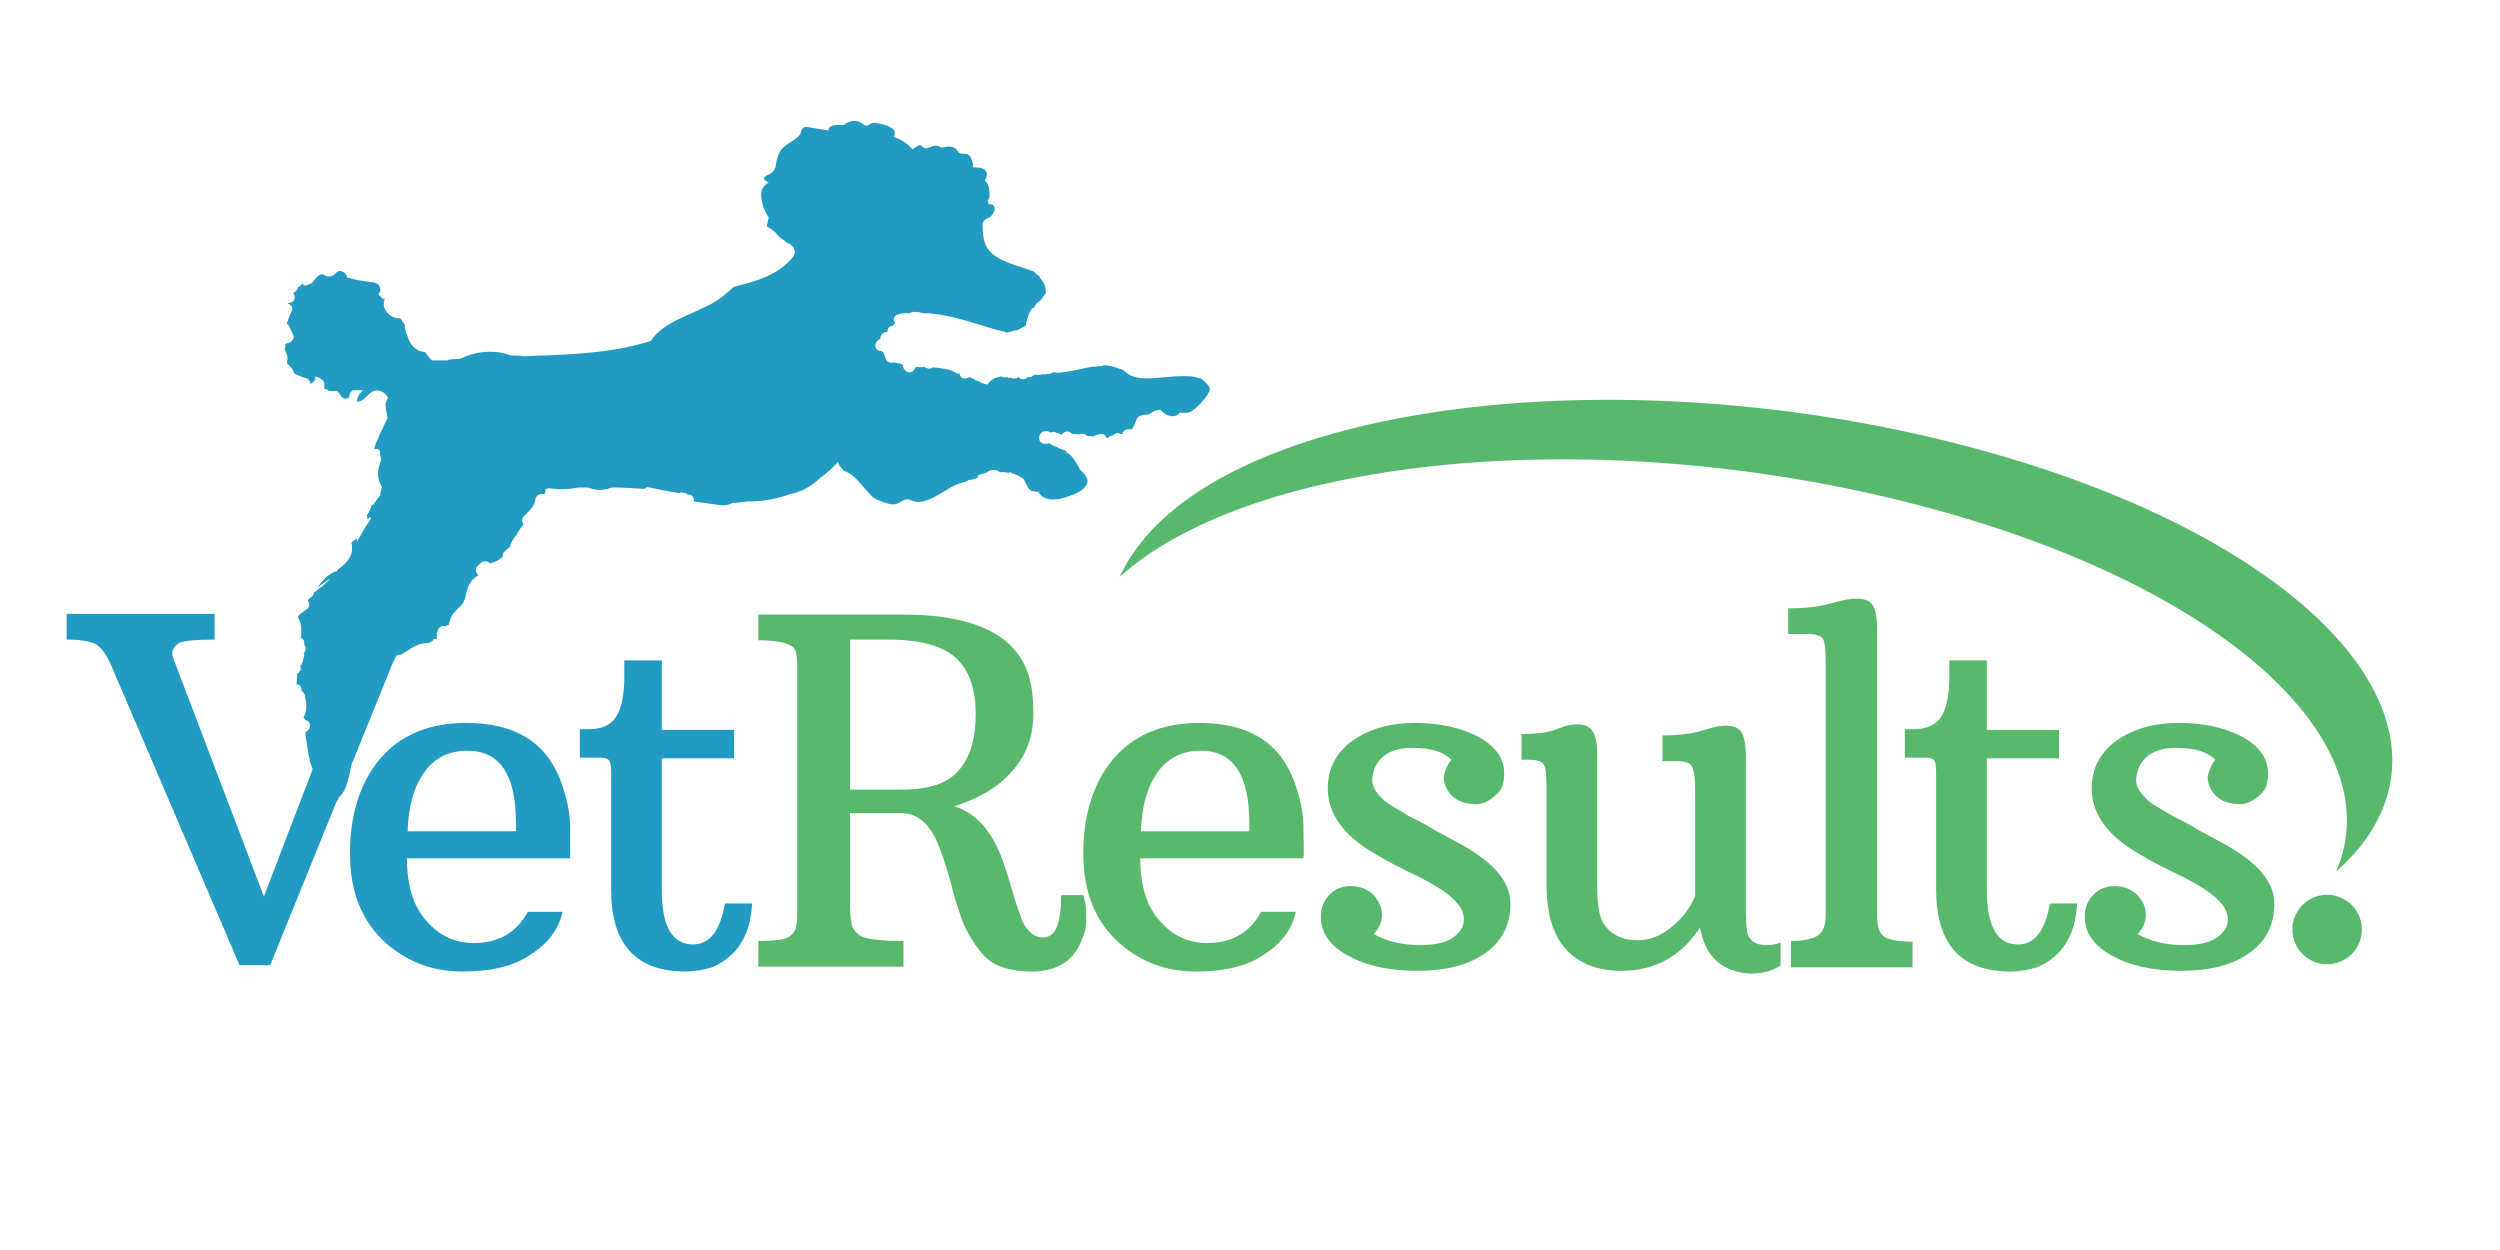
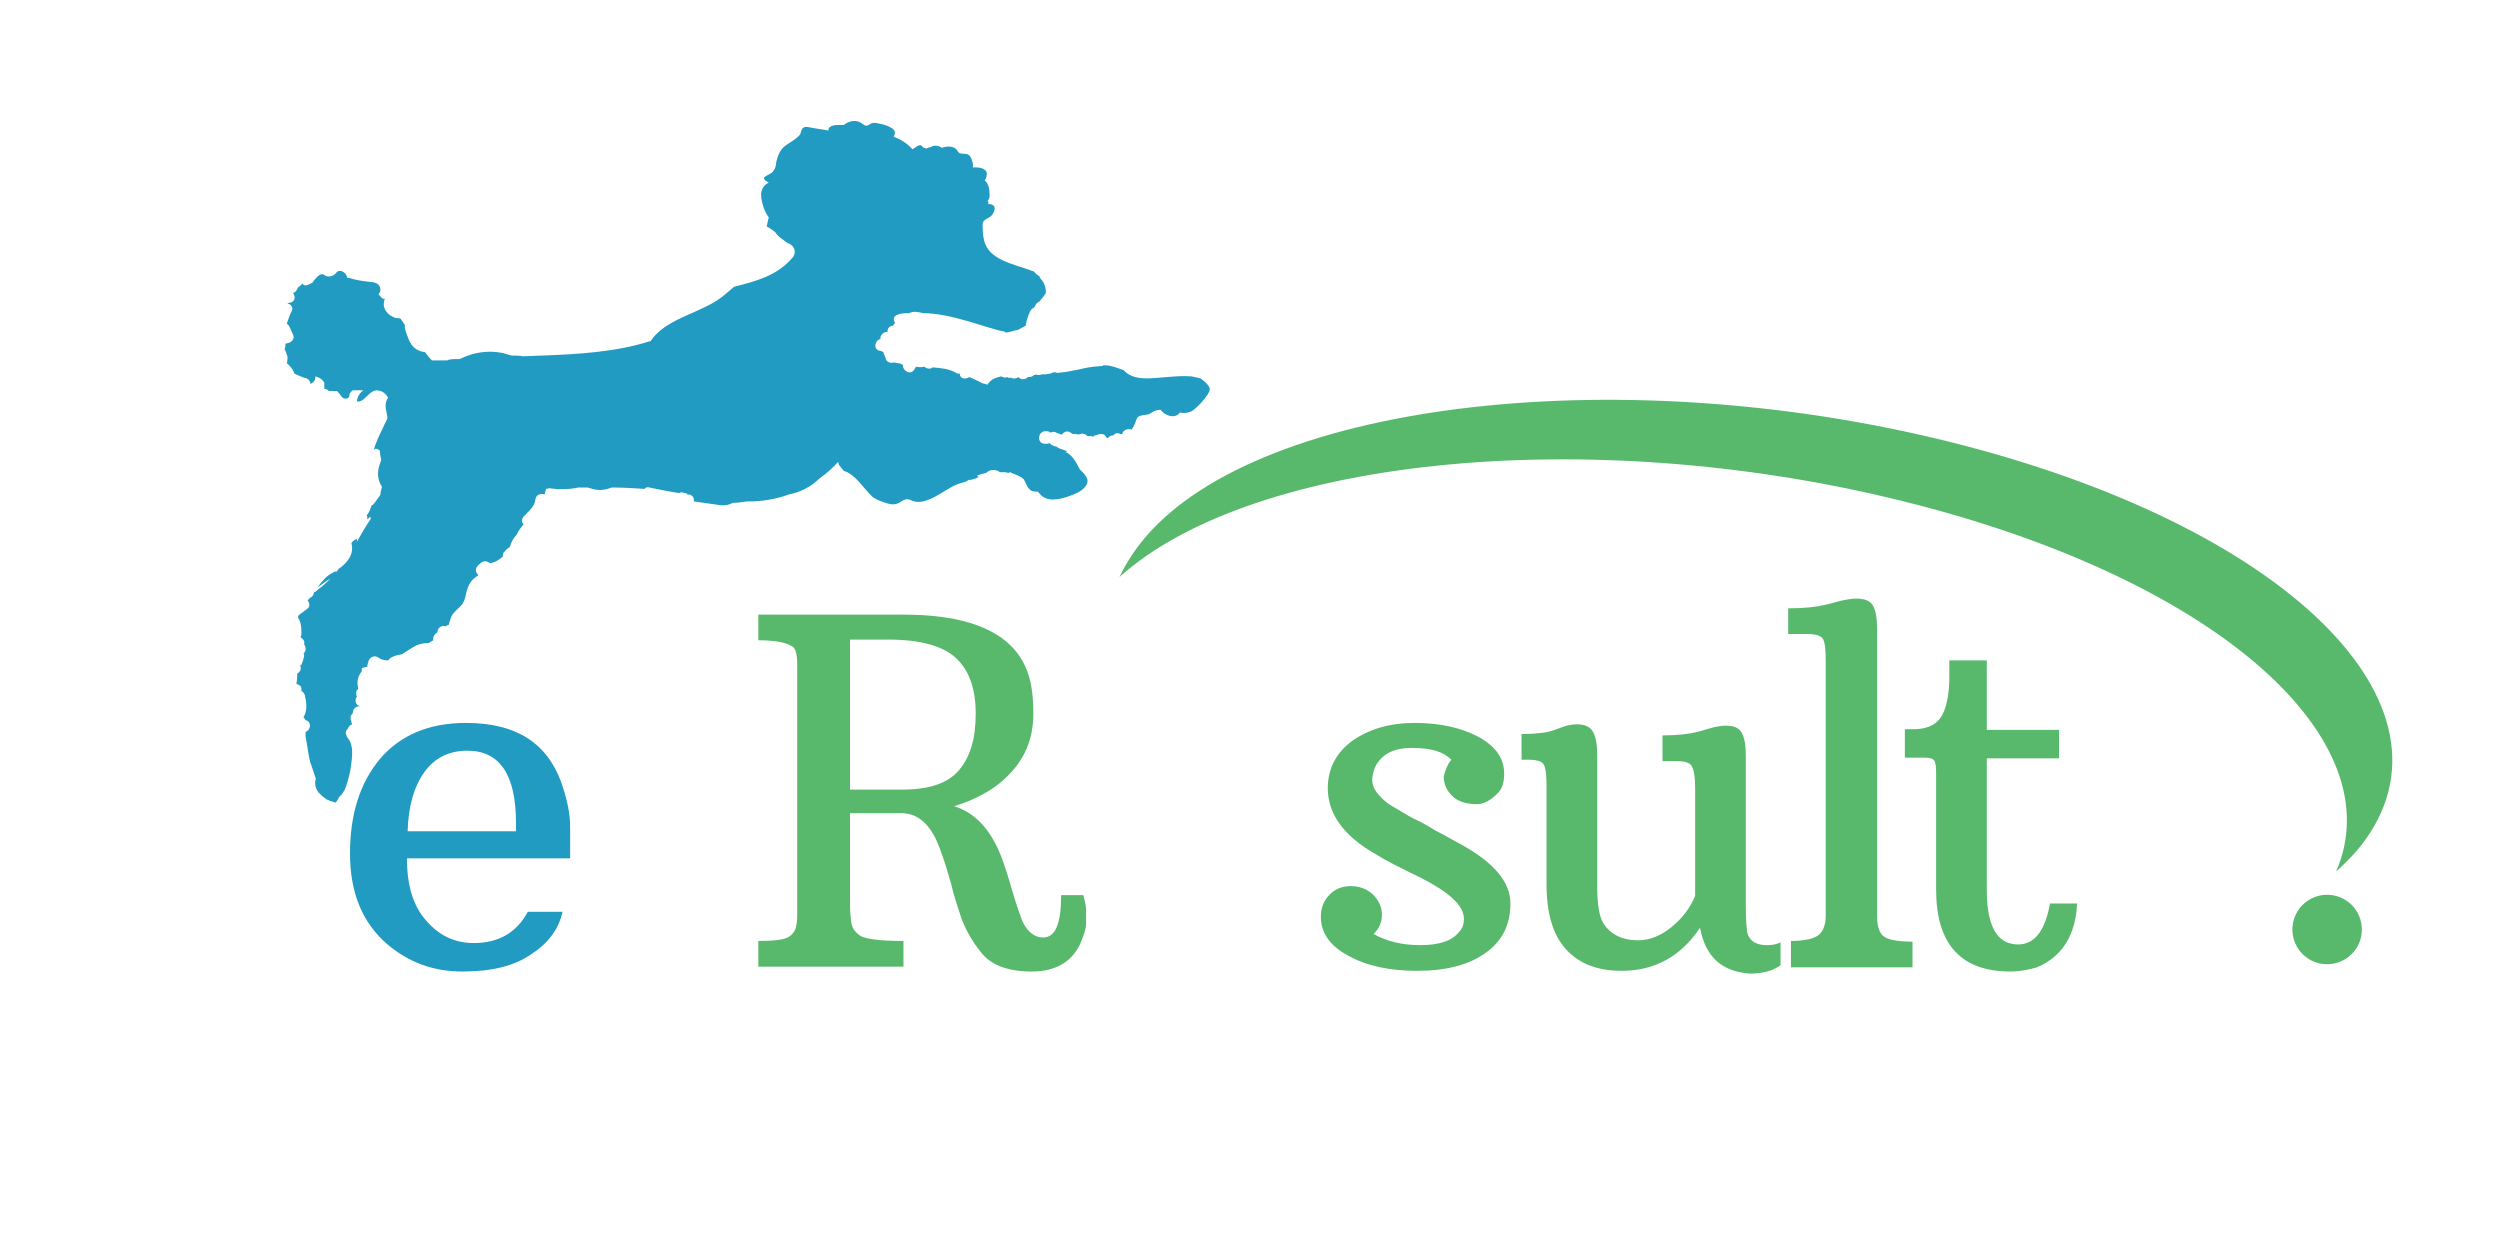
<svg xmlns="http://www.w3.org/2000/svg" id="Layer_1" x="0px" y="0px" viewBox="0 0 360 180" style="enable-background:new 0 0 360 180;" xml:space="preserve">
  <style type="text/css">	.st0{fill:#219BC1;}	.st1{fill:#58B96D;}</style>
  <g>
-     <path class="st0" d="M16,95.8c-0.6-1.4-1.3-2.4-2-2.9s-2.2-0.8-4.4-0.8v-3.7h21.3v3.7c-3,0-4.8,0.2-5.3,0.6s-0.8,0.9-0.8,1.3  c0,0.5,0.2,1,0.5,1.7l12.7,33.4l12.8-33.4c0.5-1.4,0.4-2.3-0.5-2.9c-0.8-0.6-2.8-0.8-5.9-0.8v-3.7h18.5v3.7c-1.9,0-3.3,0.3-4.2,0.8  c-0.9,0.6-1.7,1.5-2.2,2.8l-17.6,43.4h-4.4L16,95.8z" />
    <path class="st0" d="M82.1,123.6H58.6c0,3.9,0.9,6.9,2.8,9c1.8,2.1,4.1,3.2,6.8,3.2c3.6,0,6.2-1.5,7.8-4.5l5,0  c-0.5,2.4-2,4.5-4.5,6.1c-2.4,1.7-5.7,2.5-9.9,2.5c-4.2,0-7.7-1.3-10.8-3.9c-3.6-3.1-5.4-7.4-5.4-13.1c0-5.6,1.4-10.1,4.3-13.6  c2.9-3.4,7-5.2,12.4-5.2c7.1,0,11.6,2.8,13.7,8.5c0.8,2.3,1.3,4.4,1.3,6.5S82.1,122.7,82.1,123.6z M74.3,118.5  c0-6.9-2.3-10.4-7-10.4c-2.6,0-4.7,1-6.2,3.1c-1.5,2.1-2.3,4.9-2.4,8.5h15.6C74.3,119.3,74.3,118.9,74.3,118.5z" />
-     <path class="st0" d="M98.7,139.9c-7.1,0-10.7-3.9-10.7-11.8v-16.9c0-0.9-0.1-1.5-0.3-1.7c-0.2-0.3-0.7-0.4-1.4-0.4h-2.8v-4.1h1.3  c1.7,0,3-0.5,3.8-1.6c0.8-1.1,1.2-2.9,1.3-5.3l0-3h5.4v10h10.4v4.1H95.3v19c0,4.2,1,6.7,2.9,7.5c0.5,0.2,1.1,0.3,1.6,0.3  c2.4,0,3.9-2,4.6-5.9h3.9c-0.2,4.6-2.2,7.7-5.8,9.2C101.5,139.6,100.1,139.9,98.7,139.9z" />
    <path class="st1" d="M150.2,135c1.8,0,2.6-2,2.6-6.1h3.2c0.2,0.8,0.4,1.5,0.4,2.1s0,1.3,0,2c0,0.7-0.3,1.6-0.8,2.8  c-1.2,2.7-3.6,4.1-7,4.1c-3.4,0-5.8-0.9-7.2-2.6c-1.4-1.7-2.4-3.5-3-5.2c-0.6-1.8-1.1-3.3-1.4-4.7c-1-3.6-1.9-6-2.5-7.1  c-1.2-2.1-2.7-3.2-4.7-3.2h-7.4v13c0,1.2,0.1,2.1,0.2,2.8c0.1,0.7,0.5,1.3,1.2,1.8c0.7,0.5,2.8,0.8,6.3,0.8v3.7h-20.9v-3.7  c2.4,0,3.8-0.2,4.4-0.6c0.6-0.4,0.9-0.9,1-1.3c0.1-0.5,0.2-1,0.2-1.7V95.8c0-1.5-0.2-2.4-0.7-2.7c-0.9-0.6-2.5-0.9-4.9-0.9v-3.7  h20.8c11.1,0,17.3,3.4,18.5,10.3c0.2,1.1,0.3,2.4,0.3,4c0,3.2-1,6-3.1,8.3c-2,2.3-4.8,3.9-8.3,5c3,0.9,5.3,3.4,6.8,7.3  c0.5,1.3,1,2.9,1.6,5c0.6,2,1.1,3.4,1.4,4.2C147.9,134.1,148.9,135,150.2,135z M129.9,113.7c3.9,0,6.6-0.9,8.2-2.8s2.4-4.5,2.4-8.1  s-0.9-6.2-2.8-8c-1.9-1.8-5.2-2.7-9.8-2.7h-5.5v21.6H129.9z" />
-     <path class="st1" d="M187.7,123.6h-23.5c0,3.9,0.9,6.9,2.8,9c1.8,2.1,4.1,3.2,6.8,3.2c3.6,0,6.2-1.5,7.8-4.5l5,0  c-0.5,2.4-2,4.5-4.5,6.1c-2.4,1.7-5.7,2.5-9.9,2.5c-4.2,0-7.7-1.3-10.8-3.9c-3.6-3.1-5.4-7.4-5.4-13.1c0-5.6,1.4-10.1,4.3-13.6  c2.9-3.4,7-5.2,12.4-5.2c7.1,0,11.6,2.8,13.7,8.5c0.8,2.3,1.3,4.4,1.3,6.5S187.8,122.7,187.7,123.6z M179.9,118.5  c0-6.9-2.3-10.4-7-10.4c-2.6,0-4.7,1-6.2,3.1c-1.5,2.1-2.3,4.9-2.4,8.5h15.6C179.9,119.3,179.9,118.9,179.9,118.5z" />
    <path class="st1" d="M209,109.4c-1.2-1.2-3-1.7-5.7-1.7c-2.6,0-4.4,0.9-5.3,2.8c-0.2,0.5-0.4,1.2-0.4,1.8c0,0.7,0.3,1.4,0.8,2  c0.5,0.6,1.2,1.3,2.1,1.8s1.8,1.1,2.9,1.7c1.1,0.5,2.2,1.1,3.3,1.8c1.2,0.6,2.4,1.3,3.7,2c4.7,2.6,7.1,5.4,7.1,8.5  c0,3.1-1.2,5.5-3.7,7.2c-2.4,1.7-5.7,2.5-9.7,2.5s-7.3-0.7-10-2.2c-2.6-1.4-3.9-3.3-3.9-5.6c0-1.2,0.4-2.3,1.2-3.1  c0.8-0.9,1.9-1.3,3.1-1.3c1.3,0,2.3,0.4,3.2,1.2c0.8,0.8,1.3,1.8,1.3,2.9s-0.4,2-1.2,2.8c1.8,1,4,1.6,6.7,1.6s4.6-0.6,5.6-1.9  c0.5-0.5,0.7-1.1,0.7-1.9c0-1.9-2.1-3.8-6.2-5.9c-2.9-1.4-5.1-2.5-6.5-3.4c-4.6-2.6-6.9-5.8-6.9-9.5c0-2.8,1.2-5.1,3.5-6.8  c2.4-1.7,5.4-2.6,9-2.6c3.7,0,6.7,0.7,9.2,2c2.5,1.4,3.7,3.1,3.7,5.3c0,1.3-0.3,2.2-0.9,2.8c-1.1,1.1-2.1,1.6-3,1.6  c-1.6,0-2.8-0.4-3.6-1.2c-0.8-0.8-1.2-1.7-1.2-2.8C208.1,111,208.4,110.1,209,109.4z" />
    <path class="st1" d="M244.8,133.6c-2.8,4.2-6.6,6.2-11.3,6.2c-3.4,0-6.1-1-8-3.1c-1.9-2.1-2.8-5.2-2.8-9.4v-14  c0-1.6-0.1-2.7-0.4-3.2c-0.3-0.5-1-0.7-2.3-0.7h-0.9v-3.7c2.1,0,3.6-0.2,4.5-0.5c0.9-0.3,1.6-0.6,2-0.7c0.4-0.1,0.9-0.2,1.5-0.2  c1.2,0,1.9,0.4,2.3,1.1c0.4,0.7,0.6,1.8,0.6,3.4v18.9c0,2.5,0.3,4.2,0.8,5.1c1,1.7,2.7,2.6,5.1,2.6c1.6,0,3.2-0.6,4.8-1.9  s2.7-2.8,3.4-4.5v-15.5c0-1.7-0.2-2.7-0.5-3.2c-0.3-0.5-1-0.7-2.3-0.7h-1.9v-3.7c2.1,0,3.8-0.2,5-0.5c1.2-0.3,2-0.6,2.5-0.7  c0.5-0.1,1-0.2,1.6-0.2c1.2,0,1.9,0.3,2.3,1c0.4,0.7,0.6,1.8,0.6,3.3v21.7c0,2.2,0.1,3.5,0.3,4.1c0.4,1,1.3,1.5,2.7,1.5  c0.8,0,1.4-0.1,2-0.4v3.3c-1.1,0.8-2.6,1.2-4.4,1.2C247.9,139.9,245.6,137.8,244.8,133.6z" />
    <path class="st1" d="M257.8,135.5c2,0,3.3-0.3,4-0.8s1.1-1.5,1.1-2.8V95.2c0-1.6-0.1-2.7-0.4-3.2c-0.3-0.5-1.1-0.7-2.3-0.7h-2.7  v-3.7c2.3,0,4.1-0.2,5.3-0.5c1.3-0.3,2.2-0.6,2.8-0.7c0.6-0.1,1.1-0.2,1.7-0.2c1.2,0,2,0.3,2.4,1c0.4,0.7,0.6,1.8,0.6,3.3v41.4  c0,1.4,0.3,2.4,0.9,2.9c0.6,0.5,2,0.8,4.2,0.8v3.7h-17.5V135.5z" />
    <path class="st1" d="M289.5,139.9c-7.1,0-10.7-3.9-10.7-11.8v-16.9c0-0.9-0.1-1.5-0.3-1.7c-0.2-0.3-0.7-0.4-1.4-0.4h-2.8v-4.1h1.3  c1.7,0,3-0.5,3.8-1.6s1.2-2.9,1.3-5.3l0-3h5.4v10h10.4v4.1h-10.4v19c0,4.2,1,6.7,2.9,7.5c0.5,0.2,1.1,0.3,1.6,0.3  c2.4,0,3.9-2,4.6-5.9h3.9c-0.2,4.6-2.2,7.7-5.8,9.2C292.3,139.6,290.9,139.9,289.5,139.9z" />
-     <path class="st1" d="M319,109.4c-1.2-1.2-3-1.7-5.7-1.7c-2.6,0-4.4,0.9-5.3,2.8c-0.2,0.5-0.4,1.2-0.4,1.8c0,0.7,0.3,1.4,0.8,2  c0.5,0.6,1.2,1.3,2.1,1.8s1.8,1.1,2.9,1.7c1.1,0.5,2.2,1.1,3.3,1.8c1.2,0.6,2.4,1.3,3.7,2c4.7,2.6,7.1,5.4,7.1,8.5  c0,3.1-1.2,5.5-3.7,7.2c-2.4,1.7-5.7,2.5-9.7,2.5s-7.3-0.7-10-2.2c-2.6-1.4-3.9-3.3-3.9-5.6c0-1.2,0.4-2.3,1.2-3.1  c0.8-0.9,1.9-1.3,3.1-1.3c1.3,0,2.3,0.4,3.2,1.2c0.8,0.8,1.3,1.8,1.3,2.9s-0.4,2-1.2,2.8c1.8,1,4,1.6,6.7,1.6s4.6-0.6,5.6-1.9  c0.5-0.5,0.7-1.1,0.7-1.9c0-1.9-2.1-3.8-6.2-5.9c-2.9-1.4-5.1-2.5-6.5-3.4c-4.6-2.6-6.9-5.8-6.9-9.5c0-2.8,1.2-5.1,3.5-6.8  c2.4-1.7,5.4-2.6,9-2.6c3.7,0,6.7,0.7,9.2,2c2.5,1.4,3.7,3.1,3.7,5.3c0,1.3-0.3,2.2-0.9,2.8c-1.1,1.1-2.1,1.6-3,1.6  c-1.6,0-2.8-0.4-3.6-1.2c-0.8-0.8-1.2-1.7-1.2-2.8C318.1,111,318.4,110.1,319,109.4z" />
  </g>
  <path class="st0" d="M172.9,54.5c-0.4-0.1-0.8-0.2-1.3-0.3c-1.2-0.1-2.4,0-3.6,0.1c-1.9,0.1-4.7,0.7-6.2-1c-0.9-0.3-1.8-0.7-2.7-0.7 c0,0-0.1,0-0.1,0c0,0,0,0-0.1,0c0,0,0,0-0.1,0.1c-0.4,0-0.9,0.1-1.3,0.1c-0.9,0.1-1.7,0.3-2.6,0.5c0,0-0.1,0-0.1,0 c-0.8,0.2-1.6,0.3-2.5,0.4c-0.1,0-0.3-0.1-0.4-0.1c-0.2,0-0.5,0.1-0.6,0.2c-0.3,0-0.5,0.1-0.8,0.1c-0.1,0-0.2,0-0.4,0 c0,0-0.1,0-0.1,0c-0.1,0.1-0.3,0.1-0.5,0.1c-0.1,0-0.2,0-0.3-0.1c-0.1,0.1-0.2,0.1-0.3,0.1c0,0,0,0-0.1,0.1 c-0.3,0.2-0.5,0.2-0.8,0.2c-0.2,0.2-0.4,0.3-0.7,0.3c-0.3,0-0.5-0.1-0.6-0.3c-0.2,0.1-0.4,0.2-0.6,0.2l-0.2,0c-0.1,0-0.1,0-0.2-0.1 c0,0-0.1,0-0.1,0l-0.3,0c-0.1,0-0.1,0-0.2-0.1c-0.3,0.1-0.6,0.1-0.9-0.1c-0.6,0.1-1.2,0.3-1.6,0.7c-0.2,0.2-0.3,0.3-0.4,0.5 c-0.2-0.1-0.4-0.1-0.7-0.2c-0.6-0.3-1.2-0.6-1.9-0.9c-0.2,0.1-0.4,0.2-0.7,0.2c-0.5,0-0.7-0.4-0.7-0.7c-0.2,0-0.4,0-0.5-0.1 c-1-0.6-2.2-0.7-3.4-0.8c-0.3,0.3-0.9,0.2-1.2-0.1c-0.4,0.1-0.8,0.1-1.2,0c-0.1,0.2-0.2,0.4-0.4,0.6c-0.6,0.6-1.5-0.1-1.5-0.8 c0-0.1,0-0.1,0-0.1c-0.1,0-0.2,0-0.2-0.1c-0.3-0.1-0.6-0.1-1-0.2c0,0-0.1,0-0.1,0c-0.4,0.1-0.9,0-1.1-0.4c-0.1-0.4-0.3-0.7-0.4-1.1 c-0.2-0.1-0.4-0.2-0.6-0.2c-0.9-0.3-0.6-1.5,0.2-1.7c-0.1-0.4,0.2-0.7,0.5-0.9c0.1-0.1,0.3-0.1,0.5-0.1c0,0,0-0.1,0-0.1 c0-0.4,0.3-0.8,0.8-0.8c0.1-0.2,0.2-0.3,0.3-0.4c-0.3-0.4-0.3-1,0.4-1.2c0.5-0.2,1-0.2,1.6-0.2c0.2-0.1,0.5-0.2,0.8-0.2 c0.4,0,0.8,0.1,1.3,0.2c4,0,9.2,2.2,11.4,2.6c0.2,0,0.3,0.1,0.5,0.2c0.6-0.1,1.1-0.3,1.7-0.4c0.4-0.2,0.7-0.4,1.1-0.6 c0.1-0.7,0.3-1.3,0.6-2c0.1-0.2,0.3-0.5,0.6-0.6c0.1-0.2,0.2-0.3,0.3-0.5c0.1-0.2,0.3-0.3,0.5-0.4c0.3-0.4,0.6-0.7,0.9-1.2 c0-0.3,0-0.6-0.1-0.9c0-0.1-0.1-0.2-0.1-0.3c-0.1-0.3-0.3-0.6-0.5-0.8c-0.1-0.1-0.2-0.3-0.2-0.4c-0.3-0.2-0.6-0.4-0.8-0.7 c-0.1,0-0.2-0.1-0.3-0.1c-2.6-1-6.2-1.5-6.9-4.4c-0.2-0.9-0.2-1.7-0.2-2.4c0-0.1,0.1-0.2,0.1-0.3c0.1-0.1,0.2-0.2,0.3-0.3 c0.4-0.2,0.8-0.4,1-0.7c0.7-1,0.2-1.6-0.6-1.5c0.1-0.2,0-0.4-0.1-0.5c0,0,0.1,0,0.1-0.1c0.2-0.2,0.2-0.4,0.2-0.7 c0-0.7-0.1-1.7-0.7-2.1c0.2-0.3,0.3-0.6,0.3-1c0-0.4-0.4-0.7-0.8-0.8c-0.4-0.1-0.8-0.1-1.2-0.1c0-0.2,0-0.3,0-0.5 c-0.1-0.5-0.3-1.2-0.8-1.4c-0.4-0.1-0.9,0-1.2-0.2c-0.1-0.1-0.2-0.2-0.3-0.4c-0.5-0.6-1.4-0.6-2.2-0.3c0,0,0-0.1-0.1-0.1 c-0.5-0.3-1.1-0.3-1.5,0c-0.2,0-0.5,0.1-0.6,0.2c-0.1-0.1-0.5-0.1-0.6-0.3c-0.1-0.3-0.6-0.2-0.8,0c-0.2,0.1-0.4,0.3-0.6,0.4 c-0.7-0.8-1.6-1.4-2.7-1.8c0.2-0.5,0.3-0.8-0.2-1.2c-0.6-0.4-1.3-0.6-1.9-0.7c-0.4-0.1-0.8-0.2-1.2,0c-0.2,0.1-0.4,0.3-0.6,0.3 c-0.3,0-0.5-0.2-0.8-0.4c-0.7-0.5-1.8-0.3-2.5,0.3c-0.3,0-0.6,0-0.9,0c-0.6,0-1.4,0.2-1.3,0.8c-1-0.2-2-0.3-2.9-0.5 c-0.2,0-0.5-0.1-0.7,0.1c-0.4,0.2-0.3,0.8-0.6,1.1c-1.4,1.4-2.6,1.2-3.2,3.4c-0.3,0.9,0,1-0.6,1.8c-0.6,0.7-2.2,0.7-0.6,1.6 c-0.7,0.3-1.1,1-1.1,1.7c0,0.7,0.2,1.4,0.4,2c0.2,0.5,0.4,0.9,0.7,1.3c-0.1,0.4-0.2,0.9-0.3,1.3c0.4,0.2,0.8,0.5,1.2,0.8 c0.2,0.3,0.4,0.5,0.6,0.7c0.4,0.3,0.8,0.6,1.2,0.9c0.8,0.2,1.4,1.1,0.8,2c-2.2,2.7-5.4,3.5-8.5,4.3c-0.8,0.7-1.6,1.4-2.5,2 c-3.2,2-7.5,2.8-9.5,5.8c-5,1.6-10.4,1.9-15.6,2.1c-0.9,0-1.9,0.1-2.8,0.1c-0.5-0.1-1.1-0.1-1.6-0.1c-0.1,0-0.3-0.1-0.4-0.1 c-2.3-0.8-4.9-0.5-7.1,0.6c-0.5,0-1.1,0-1.6,0.1c-0.1,0-0.1,0.1-0.2,0.1c-0.3,0-0.7,0-1,0c-0.4,0-0.8,0-1.2,0 c-0.4-0.4-0.7-0.8-1-1.2c-1-0.1-1.8-0.6-2.3-1.7c-0.2-0.6-0.5-1.2-0.6-1.8c0-0.2,0-0.3,0-0.4c-0.2-0.3-0.4-0.6-0.6-0.9 c-0.2-0.1-0.5-0.1-0.7-0.1c-0.8-0.3-1.4-0.7-1.7-1.6c-0.1-0.4,0-0.8,0.1-1.2c-0.1,0-0.1,0-0.2,0c0,0,0,0.1,0,0.1 c-0.2-0.2-0.5-0.5-0.7-0.7c0,0,0.1-0.1,0.1-0.2c0.3-0.3,0.2-0.9-0.1-1.2c-0.3-0.3-0.8-0.4-1.2-0.4c-0.8-0.1-1.6-0.2-2.4-0.4 c-0.3-0.1-0.6-0.2-0.9-0.2c0-0.2-0.1-0.3-0.2-0.5c-0.3-0.5-1.1-0.7-1.4-0.2c-0.4,0.5-1.2,0.7-1.7,0.3c-0.5-0.4-1.1,0.3-1.5,0.8 c-0.1,0.2-0.2,0.3-0.4,0.4c-0.2,0.1-0.4,0.2-0.7,0.3c-0.2,0-0.3,0-0.5-0.2c0,0,0-0.1,0-0.1c-0.2,0.2-0.4,0.4-0.7,0.6 c-0.1,0.4-0.4,0.7-0.7,0.8c0.4,0.5,0.3,1.3-0.5,1.4c-0.1,0-0.2,0-0.3,0.1c0.5,0.1,0.9,0.6,0.6,1.1c-0.3,0.6-0.5,1.2-0.7,1.8 c0.1,0.1,0.2,0.2,0.3,0.3c0.2,0.4,0.4,0.8,0.6,1.3c0.3,0.5-0.2,1.1-0.7,1.2c-0.2,0-0.3,0.1-0.4,0.1c0,0.2,0,0.5-0.1,0.7 c0,0,0,0,0,0.1c0.2,0.4,0.3,0.7,0.4,1.1c0,0.2,0,0.6-0.1,0.9c0.5,0.4,0.9,0.9,1.1,1.5c0.4,0.2,0.9,0.4,1.4,0.6c0,0,0.1,0,0.1,0 c0.5,0.1,0.8,0.5,0.8,0.9c0.4-0.2,0.8-0.6,0.7-1.1c0.5,0.1,1,0.4,1.3,0.9c0,0.3,0,0.6,0,0.9c0.1,0,0.2,0,0.4,0.1c0,0,0,0,0.1,0 c0,0,0,0.1,0,0.1c0.1,0,0.1,0.1,0.2,0.1c0.4,0,0.7,0,1.1,0c0.1,0.1,0.2,0.1,0.2,0.2c0.3,0.3,0.4,0.6,0.7,0.8 c0.3,0.2,0.9,0.1,0.9-0.3c0-0.3,0.2-0.6,0.5-0.8c0.5,0,1,0,1.5,0c-0.5,0.4-0.9,1-0.9,1.6c0.9,0.2,1.5-1.1,2.4-1.5 c0.8-0.3,1.7,0.2,2.1,1c-0.1,0.1-0.2,0.2-0.2,0.3c-0.4,0.8,0,1.7,0.1,2.6c-0.2,0.5-0.5,1-0.7,1.5c-0.5,1-1,2.1-1.3,3.1 c0.2-0.3,0.6-0.2,0.9,0.1c0,0.5,0.1,0.9,0.2,1.3c-0.1,0.3-0.2,0.6-0.3,0.9c-0.3,1-0.2,2.1,0.4,3c-0.1,0.3-0.1,0.5-0.2,0.8 c0,0.2,0,0.4-0.2,0.6c-0.3,0.4-0.5,0.7-0.8,1.1c-0.1,0.1-0.2,0.1-0.3,0.2c-0.1,0.3-0.2,0.5-0.3,0.8c-0.1,0.2-0.2,0.4-0.4,0.6 c0,0,0,0,0,0c0.1,0.2,0.1,0.4,0.1,0.6c0.1-0.1,0.2-0.2,0.4-0.4c0,0.1,0.1,0.2,0.1,0.3C52.5,76,52,77,51.4,78c0-0.1,0-0.3,0-0.4 c-0.3,0.1-0.6,0.3-0.8,0.6c0.4,1.5-0.4,2.7-1.8,3.7c0,0-0.1,0-0.1,0.1c-0.1,0.1-0.1,0.2-0.2,0.3c-0.1,0-0.2,0-0.3,0 c-0.5,0.3-1.1,0.6-1.5,1.1c-0.4,0.4-0.7,0.8-1,1.2c0.6-0.4,1.2-0.9,1.9-1.3c-0.5,0.5-1.1,1.1-1.7,1.5c-0.2,0.2-0.4,0.4-0.7,0.5 c0,0.2-0.1,0.5-0.4,0.7c-0.2,0.1-0.4,0.3-0.5,0.5c0.3,0.3,0.4,0.9-0.1,1.2c-0.4,0.3-0.8,0.6-1.2,0.9c0,0.1-0.1,0.2-0.1,0.3 c0.4,0.6,0.5,1.3,0.5,2c0,0.1,0,0.2,0,0.3c0,0.2,0,0.3-0.1,0.5c0,0,0,0,0,0.1c0.4,0.2,0.6,0.6,0.5,1c0.3,0.4,0.3,1-0.1,1.3 c0.1,0.1,0.1,0.3,0.1,0.4c-0.1,0.4-0.2,0.8-0.4,1.2c0,0.1-0.1,0.1-0.2,0.1c0.1,0.1,0.1,0.3,0.1,0.4l0,0.1c0,0.3-0.2,0.5-0.5,0.7 c0,0.4,0,0.9-0.1,1.3c0,0.1,0,0.2,0,0.2c0.4,0.1,0.7,0.3,0.7,0.7c0,0.1,0,0.2,0,0.3c0.2,0.1,0.4,0.3,0.5,0.6c0.2,1,0.4,2-0.1,3 c0,0.1-0.1,0.1-0.1,0.2c0.1,0.1,0.2,0.2,0.3,0.4c0.9,0.2,0.8,1.4,0,1.7c0,0.2,0,0.4,0,0.6l0.5,3c0.1,0.3,0.1,0.6,0.2,0.9 c0.1,0.1,0.1,0.2,0.1,0.2c0.2,0.6,0.4,1.2,0.6,1.8c0.1,0.2,0.1,0.3,0,0.5c0,0,0,0.1,0,0.1c-0.1,0.7,0.2,1.3,0.6,1.8c0,0,0-0.1,0-0.1 c0.3,0.4,0.6,0.6,1,0.9c0.4,0.2,0.7,0.3,1.1,0.4c0.1,0,0.1,0,0.2,0.1c0.2-0.2,0.4-0.5,0.5-0.8c0.6-0.5,1-1.3,1.2-2.1 c0.2-0.7,0.4-1.4,0.5-2.1c0.2-1.5,0.5-3.2-0.4-4.3c-0.1-0.1-0.2-0.3-0.2-0.4c-0.2-0.3-0.1-0.7,0.2-1c0.1-0.3,0.3-0.5,0.6-0.6 c0-0.1-0.1-0.2-0.1-0.3c0-0.2-0.1-0.3-0.1-0.5c-0.1-0.3,0.1-0.6,0.3-0.8c0-0.5,0.3-1,1-1c0,0,0,0,0.1,0c-0.7-0.1-0.9-0.9-0.5-1.4 c-0.1-0.1-0.1-0.3-0.1-0.5l0-0.1c0-0.2,0.1-0.4,0.3-0.5c-0.2-0.8-0.2-1.6,0.4-2.4c0-0.1,0.1-0.1,0.1-0.1c0-0.2,0-0.3,0-0.5 c0.3-0.1,0.5-0.1,0.8-0.2c0-0.3,0.1-0.6,0.2-0.9c0.2-0.5,0.9-0.8,1.4-0.4c0.4,0.3,0.9,0.4,1.4,0.4c0.1-0.1,0.2-0.3,0.4-0.4 c0.5-0.3,1.1-0.4,1.6-0.5c0.5-0.3,0.9-0.6,1.4-0.9c0.8-0.5,1.5-0.7,2.4-0.7c0.2-0.1,0.5-0.3,0.7-0.4c-0.1-0.4,0.1-0.8,0.5-1.1 c0,0,0.1,0,0.1-0.1c0,0,0-0.1,0-0.1c0.1-0.6,0.7-0.9,1.2-0.7c0.1-0.1,0.2-0.2,0.4-0.2c0.2-0.6,0.3-1.3,0.8-1.8 c0.7-0.8,1.3-1,1.6-2.2c0.3-1.4,0.6-2.4,1.8-3.1c0,0,0,0,0.1-0.1c-0.4-0.3-0.5-0.9-0.2-1.2c0.1-0.1,0.2-0.3,0.4-0.4 c0.3-0.4,0.9-0.5,1.3-0.2c0.1,0,0.1,0.1,0.2,0.1c0.6-0.1,1.2-0.4,1.6-0.8c0.1,0,0.1-0.1,0.2-0.1c0-0.3,0-0.6,0.3-0.8 c0.1-0.1,0.2-0.3,0.4-0.4c0.1-0.1,0.2-0.2,0.3-0.2c0.2-0.7,0.5-1.3,1-1.8c0.2-0.5,0.6-1,1-1.5c-0.3-0.3-0.3-0.8,0-1.1 c0.7-0.8,1.6-1.4,1.7-2.5c0.1-0.7,0.8-0.9,1.3-0.7c0.1-0.3,0.2-0.6,0.2-0.8c0.1,0,0.3,0,0.4-0.1c1.4,0.2,2.9,0.2,4.3-0.1 c0.5,0,1,0,1.4,0c0.1,0.1,0.2,0.1,0.3,0.1c1,0.4,2.1,0.3,3.1-0.1c1.6,0,3.2,0.1,4.7,0.2c0.2-0.2,0.4-0.3,0.7-0.2 c1.5,0.3,2.9,0.6,4.3,0.8c0.1,0,0.2-0.1,0.3-0.1c0,0,0,0,0.1,0c0.3,0.1,0.5,0.1,0.8,0.2c0,0-0.1,0.1-0.1,0.1c0.1,0,0.2,0,0.3,0 c0.6,0.1,0.8,0.6,0.7,1c1.2,0.2,2.3,0.3,3.5,0.5c0.6,0.1,1.2,0.1,1.7-0.1c0.2-0.1,0.4-0.2,0.6-0.2c0.6,0,1.2-0.1,1.9-0.2 c0.2,0,0.3,0,0.5,0c0.2,0,0.3,0,0.5,0c1.7-0.1,3.4-0.4,5-1c1.6-0.3,3.2-1.1,4.4-2.3c1-0.7,1.9-1.5,2.7-2.4c0,0.3,0.2,0.6,0.4,0.8 c0.1,0.2,0.3,0.3,0.4,0.5c1.7,0.5,2.8,2.5,4.2,3.8c0.2,0.1,0.5,0.3,0.7,0.4c0.3,0.1,0.5,0.2,0.8,0.3c0.2,0.1,0.4,0.1,0.6,0.2 c0.7,0.2,1.3,0.2,2-0.3c0.4-0.3,0.9-0.4,1.3-0.2c2.1,1.1,4.7-1.4,6.6-2.2c0.4-0.2,1-0.3,1.5-0.5c0.1-0.1,0.2-0.1,0.3-0.2 c0.1,0,0.2,0,0.3,0c0.4-0.1,0.8-0.2,1.1-0.4c-0.1-0.1-0.1-0.1-0.2-0.2c0.4-0.2,0.9-0.3,1.3-0.4c0.5-0.5,1.4-0.6,2-0.1 c0.1,0,0.1,0,0.2,0l0.5,0c0.2,0,0.4,0.1,0.5,0.1c0.1,0,0.2-0.1,0.3-0.1c0.1,0.1,0.2,0.1,0.4,0.2c0.5,0.2,1.1,0.4,1.5,0.8 c0.3,0.4,0.4,1,0.8,1.4c0.3,0.4,0.8,0.4,1.3,0.4c0.1,0.2,0.3,0.4,0.5,0.6c1.2,1,3.1,0.4,4.6-0.2c1-0.4,2.1-1.1,2-2.1 c-0.1-0.4-0.4-0.8-0.7-1.1c-0.1-0.1-0.3-0.3-0.4-0.4c-0.4-0.8-1.2-2.3-2.1-2.5c0.1,0,0.2-0.1,0.3-0.1c-0.4-0.2-0.9-0.3-1.3-0.5 c-0.1-0.1-0.2-0.1-0.3-0.2c-0.1,0-0.2,0-0.4-0.1c-0.2-0.1-0.4-0.2-0.6-0.4c-0.1,0.1-0.3,0.1-0.5,0.1l-0.2,0 c-1.2-0.1-0.9-1.9,0.2-1.8l0.2,0c0.2,0,0.3,0.1,0.5,0.2c0.2-0.1,0.5-0.2,0.8,0c0.3,0.1,0.5,0.2,0.8,0.3c0.2-0.3,0.6-0.6,1.1-0.4 c0.2,0.1,0.3,0.2,0.5,0.3c0.1,0,0.2,0,0.2,0c0.3,0,0.5,0,0.6,0.1c0.5-0.3,1-0.1,1.3,0.2c0.2,0,0.4,0,0.6,0c0.1,0,0.1,0.1,0.2,0.1 c0.1-0.1,0.2-0.2,0.3-0.2c0.3-0.1,0.6-0.2,0.9-0.2c0.4,0,0.6,0.2,0.7,0.5c0,0,0.1,0,0.2,0.1c0.2-0.2,0.4-0.4,0.8-0.4 c0.2-0.2,0.4-0.4,0.8-0.3c0.1,0,0.2,0.1,0.2,0.1c0.1,0,0.2,0,0.3,0c0.1-0.4,0.4-0.7,1-0.7c0.1,0,0.2,0,0.3,0.1 c0.1-0.1,0.2-0.3,0.3-0.4c0.7-1.4,0.2-1.6,2-1.8c0.4,0,0.8-0.5,1.3-0.6c0.2,0,0.4-0.1,0.6-0.1c0.4,0.5,0.9,0.8,1.4,0.9 c0.5,0.1,1.1,0,1.4-0.5c0.5,0.1,1,0.1,1.5-0.1c0.7-0.2,2.8-2.5,2.8-3.2C174.3,55.7,173.6,55,172.9,54.5z" />
  <path class="st1" d="M282.6,64.1c-48.1-12.5-100.9-6.5-117.7,13.3c-1.6,1.9-2.8,3.8-3.7,5.7c19.4-17.5,69.2-22.3,114.9-10.4 c43.6,11.3,68.5,33.9,60.3,52.8c1-0.9,2-1.9,2.9-2.9C356.1,102.8,330.8,76.6,282.6,64.1z" />
  <ellipse transform="matrix(0.543 -0.84 0.84 0.543 40.808 342.596)" class="st1" cx="335" cy="133.8" rx="5" ry="5" />
</svg>